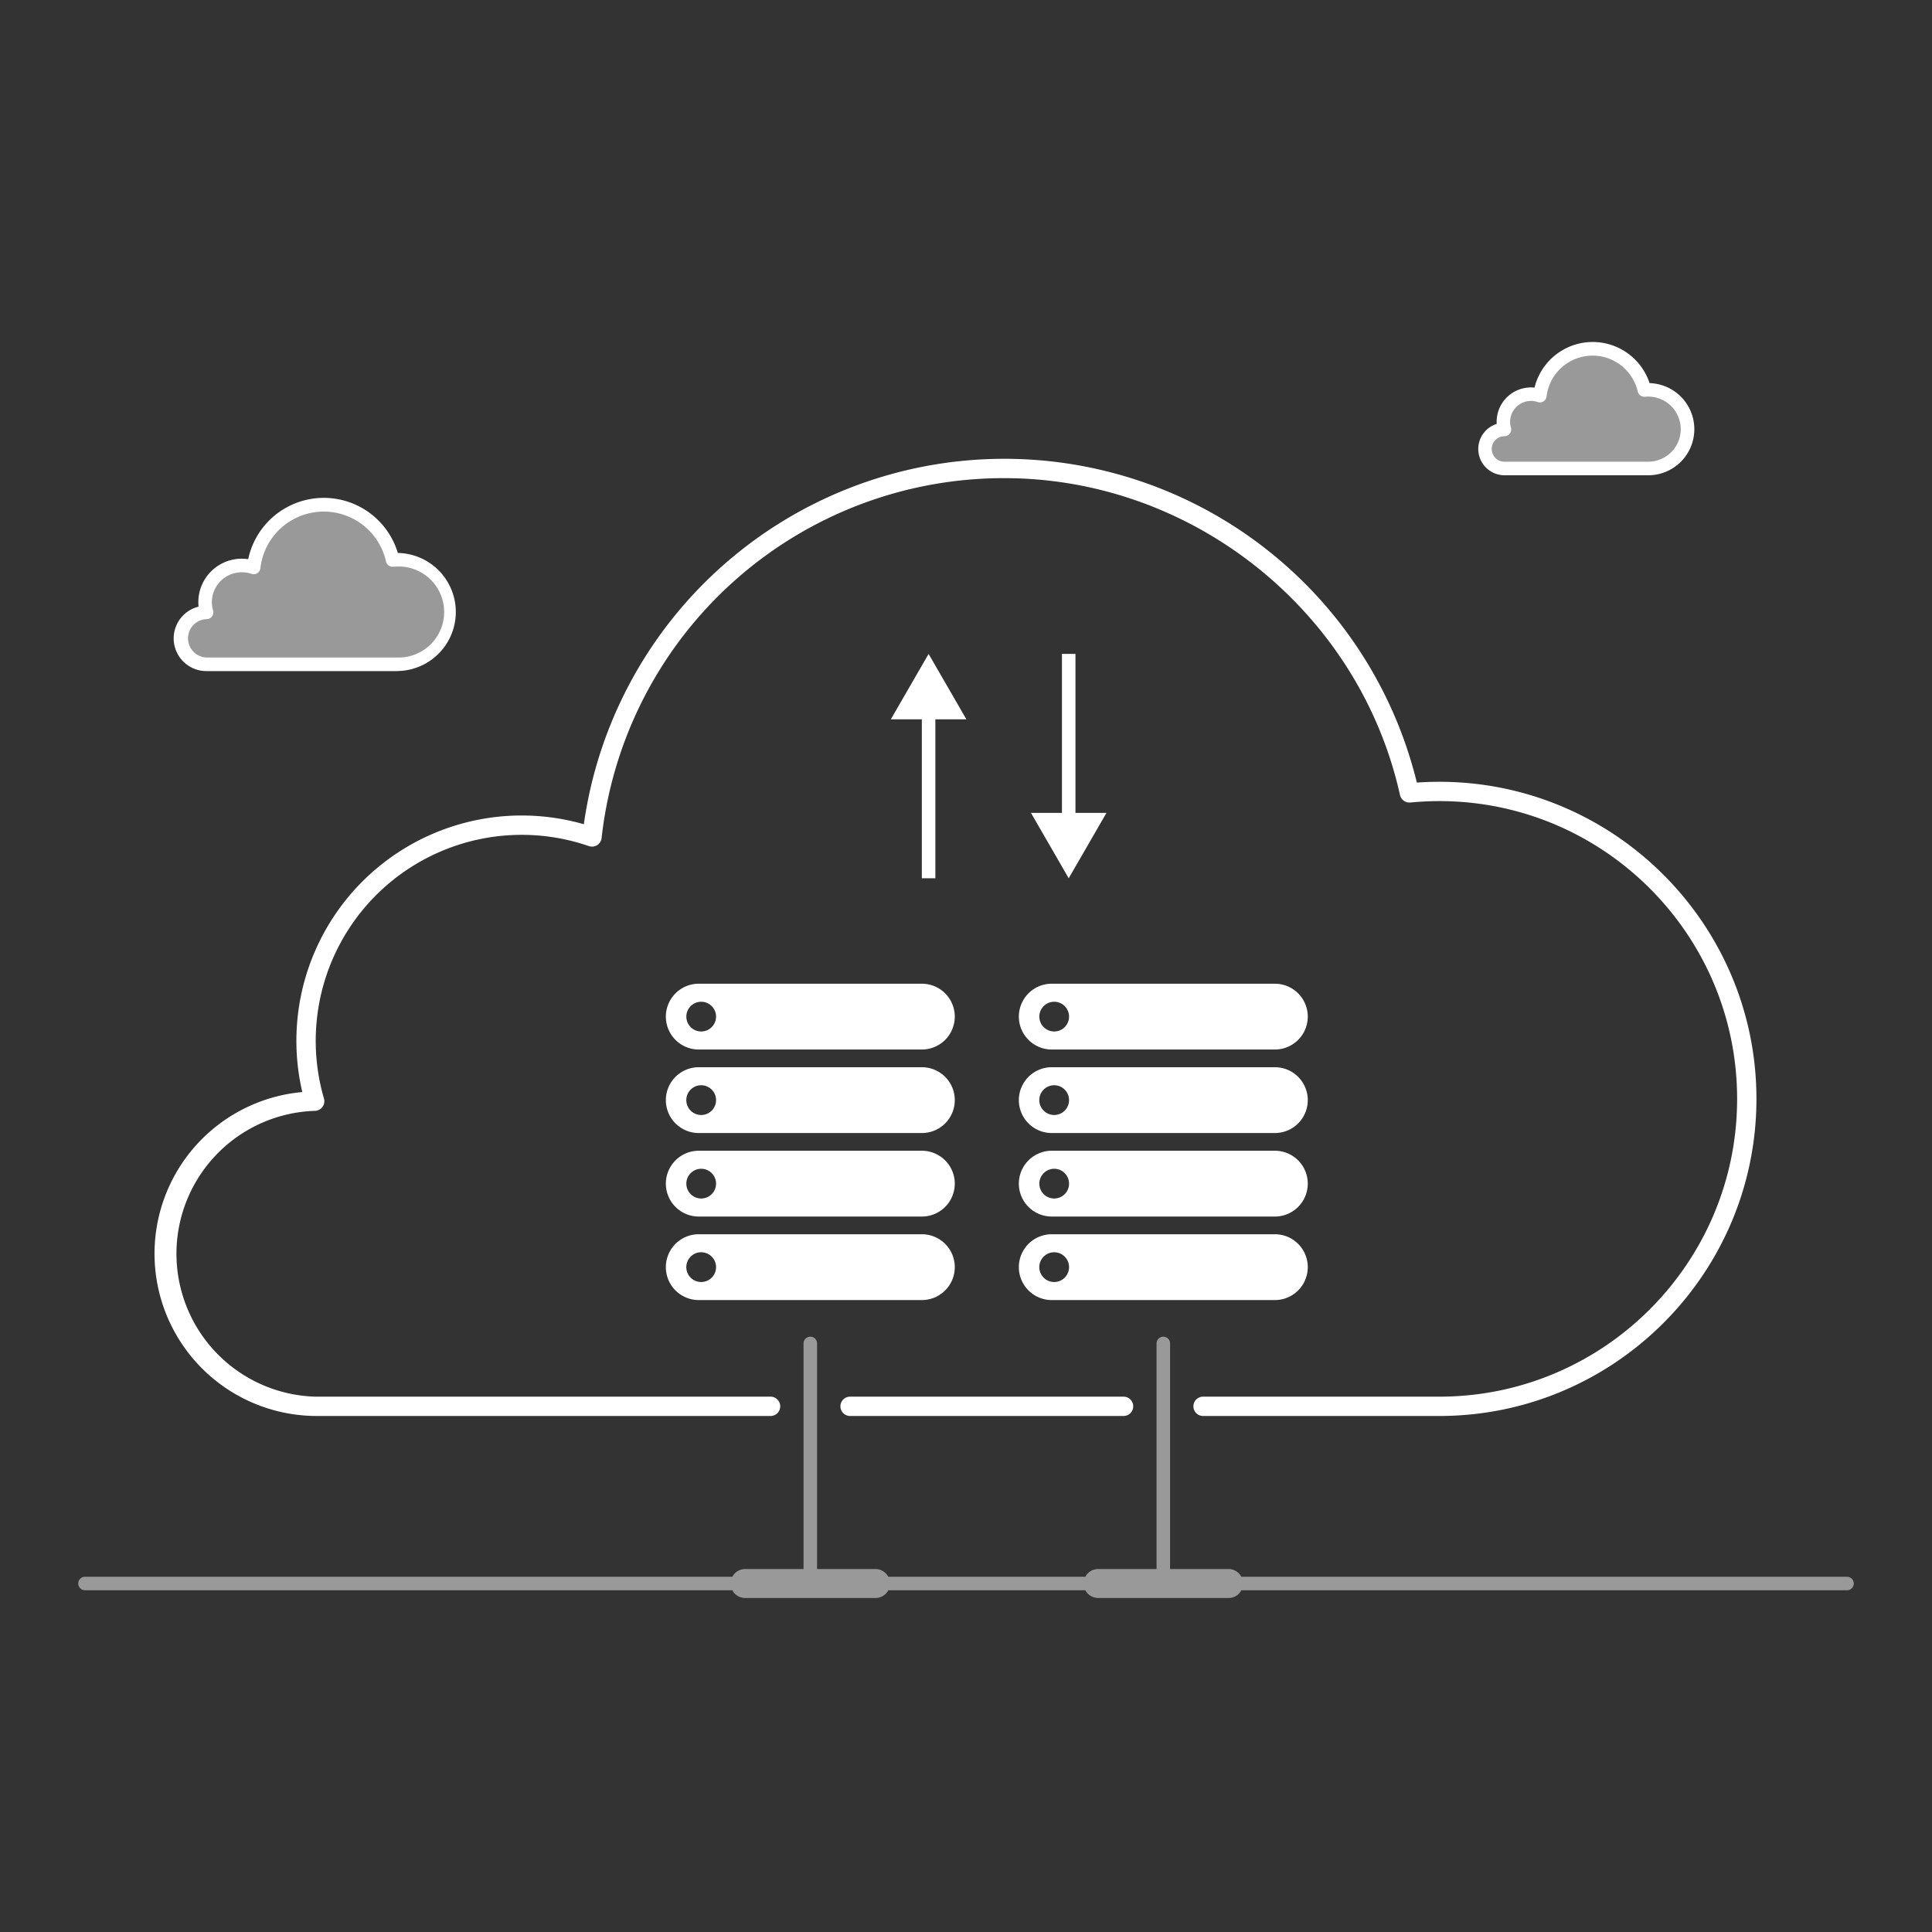
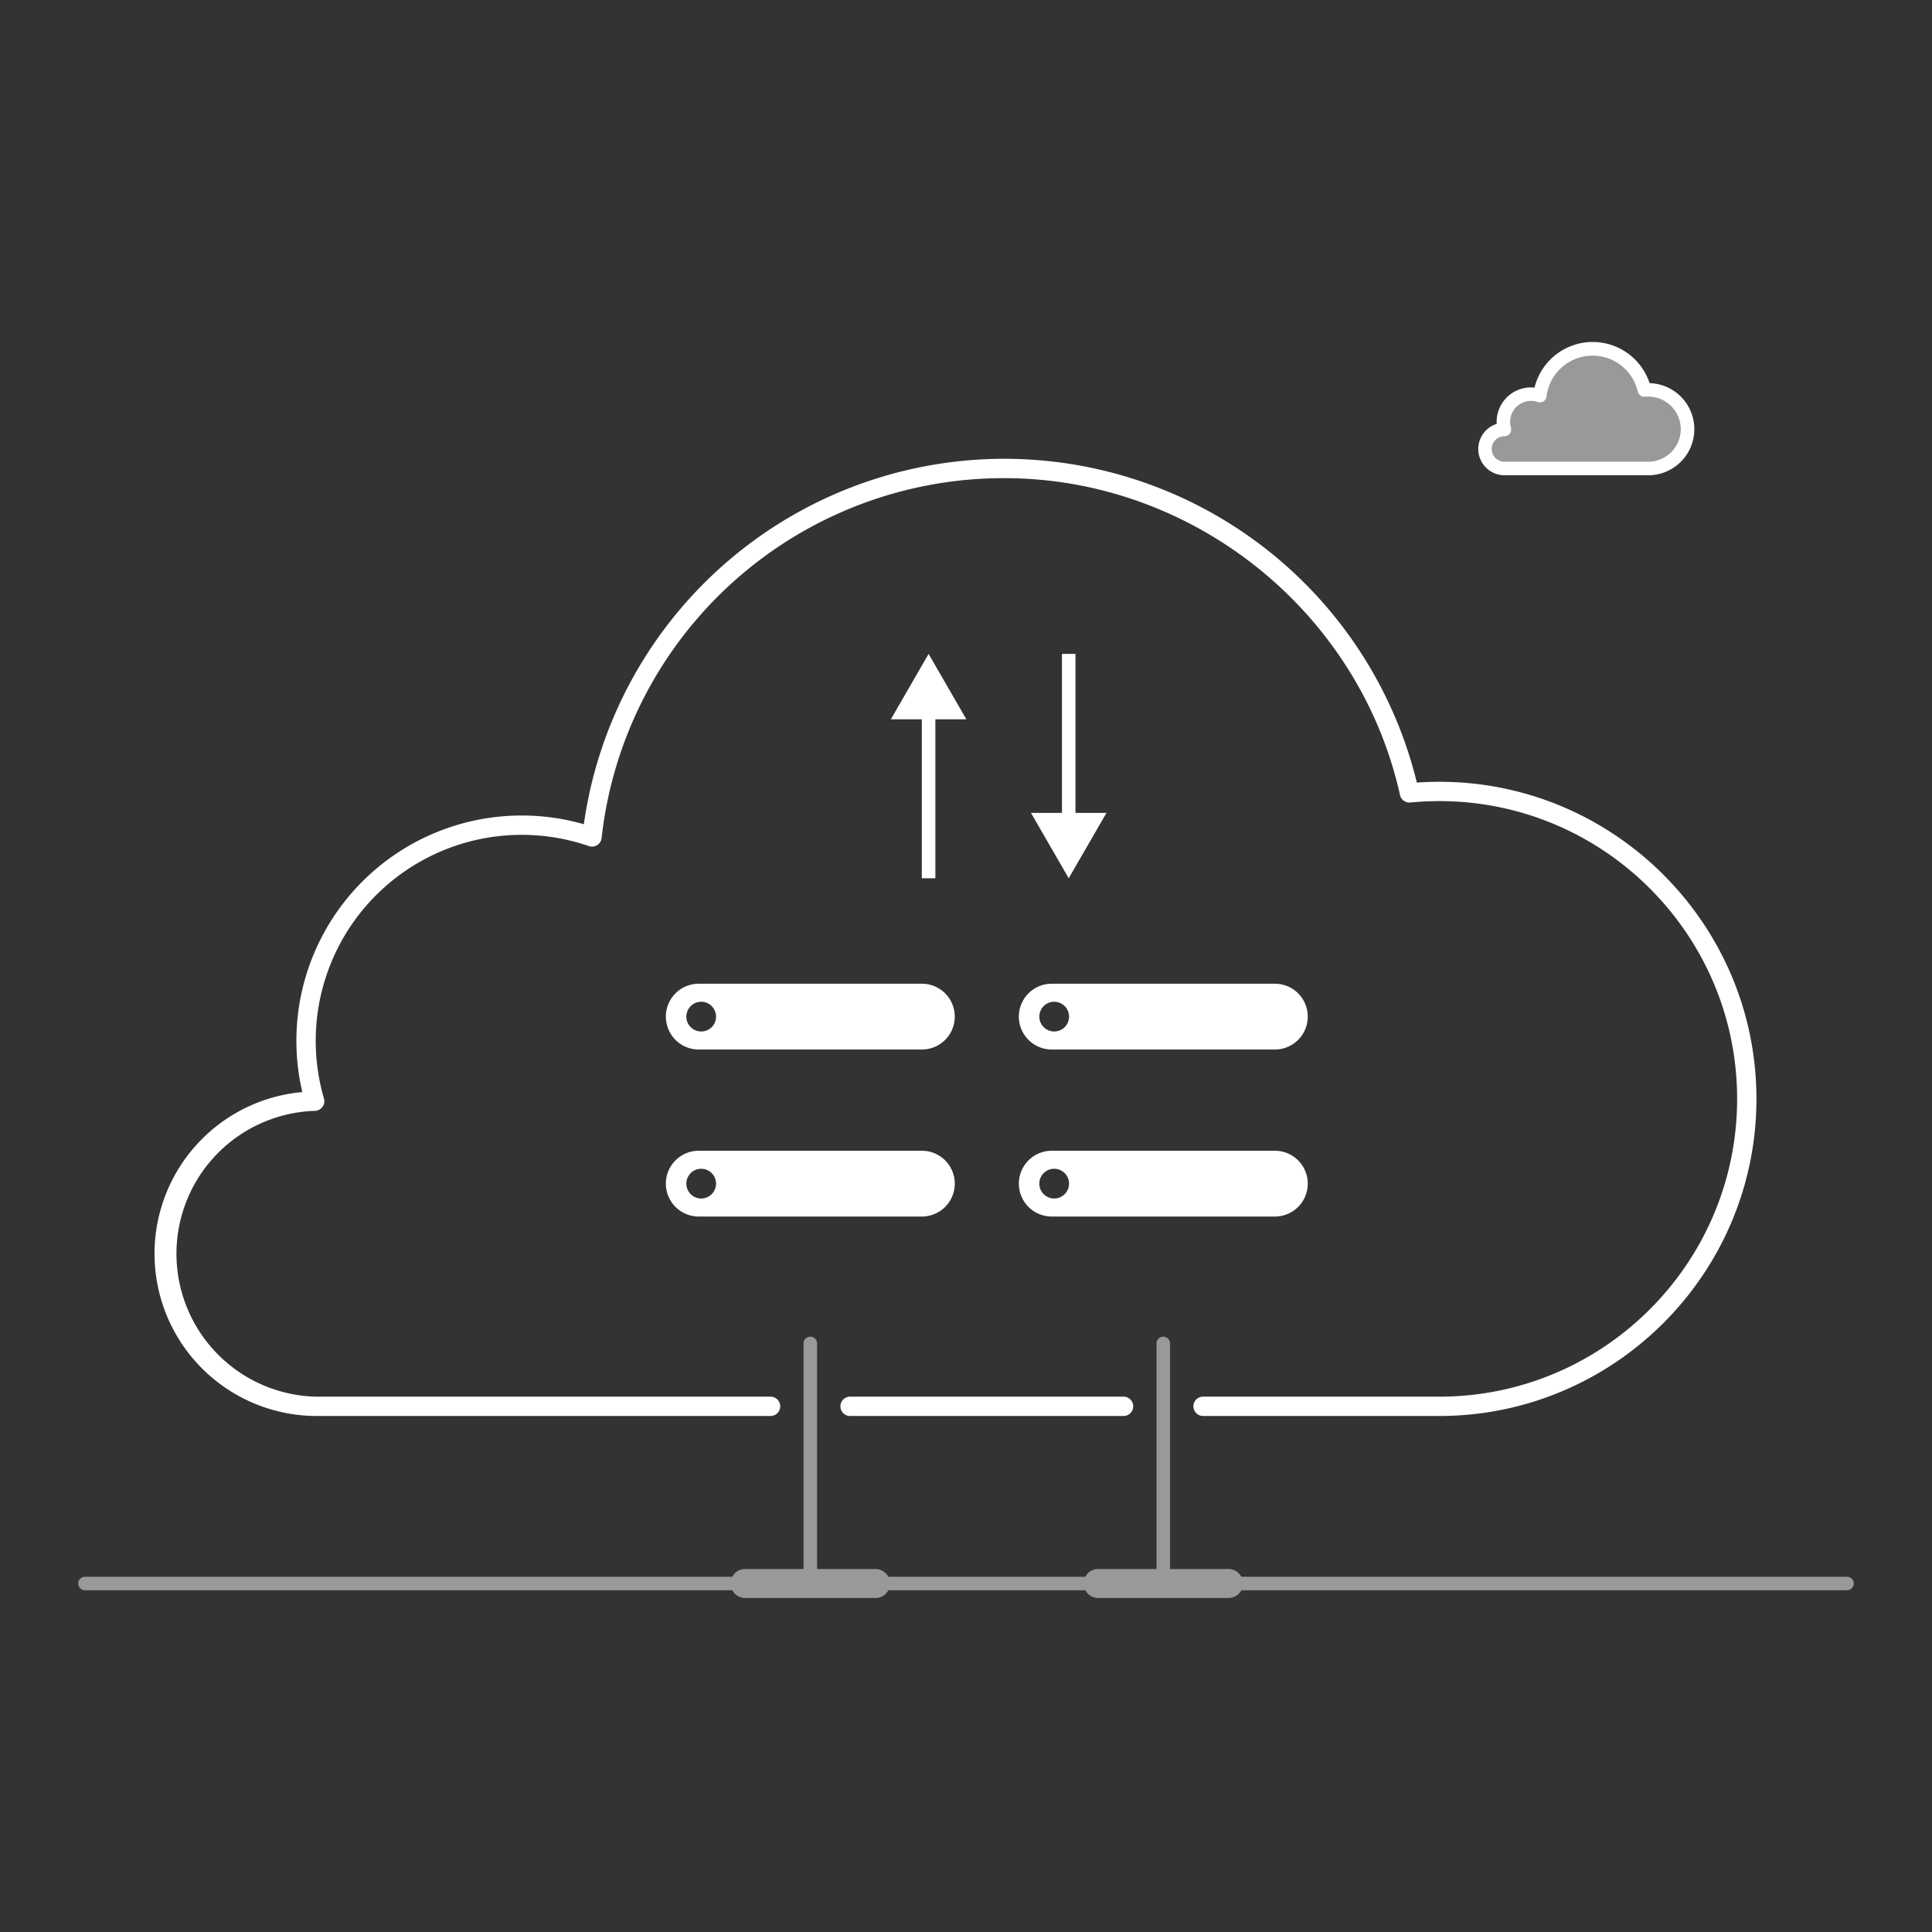
<svg xmlns="http://www.w3.org/2000/svg" xmlns:xlink="http://www.w3.org/1999/xlink" viewBox="0 0 1000 1000">
  <rect x="0" y="0" width="1000" height="1000" fill="#333333" stroke="none" />
  <g fill="#fff">
-     <path d="M205.89,289.74a25.64,25.64,0,0,0-2.64.13,36.52,36.52,0,0,0-71.93,3.87,19,19,0,0,0-25.16,17.93,18.76,18.76,0,0,0,.76,5.33,13.43,13.43,0,0,0,0,26.85h98.92a27.06,27.06,0,1,0,0-54.11Z" opacity=".5" />
-     <path d="M205.89 347.35H107a16.92 16.92 0 0 1-4.22-33.35 23.16 23.16 0 0 1-.12-2.36 22.48 22.48 0 0 1 22.46-22.46 23.28 23.28 0 0 1 3.35.24 40 40 0 0 1 77.45-3.21 30.56 30.56 0 0 1 0 61.11zm-80.77-51.14A15.47 15.47 0 0 0 110.28 316a3.51 3.51 0 0 1-3.35 4.48 9.93 9.93 0 0 0 0 19.85h98.92a23.56 23.56 0 1 0 0-47.11l-2.3.11a3.52 3.52 0 0 1-3.76-2.72 33 33 0 0 0-65 3.5 3.5 3.5 0 0 1-4.62 2.92 15.48 15.48 0 0 0-5.05-.82z" />
    <path d="M853.14,201.76a18.67,18.67,0,0,0-2,.1,27.47,27.47,0,0,0-54.1,2.91,14.27,14.27,0,0,0-18.35,17.49,10.1,10.1,0,0,0,0,20.2h74.4a20.35,20.35,0,0,0,0-40.7Z" opacity=".5" />
    <path d="M853.14 246h-74.4a13.6 13.6 0 0 1-4.08-26.57v-1.13a17.79 17.79 0 0 1 17.76-17.77 16.26 16.26 0 0 1 1.85.1 31 31 0 0 1 59.55-2.32 23.85 23.85 0 0 1-.65 47.69zm-60.75-38.47a10.78 10.78 0 0 0-10.76 10.77 10.65 10.65 0 0 0 .43 3 3.5 3.5 0 0 1-3.35 4.48 6.6 6.6 0 0 0 0 13.2h74.4a16.85 16.85 0 1 0-1.65-33.62 3.51 3.51 0 0 1-3.76-2.72 24 24 0 0 0-47.2 2.54 3.5 3.5 0 0 1-4.62 2.92 10.75 10.75 0 0 0-3.49-.61zM480.64 338.46l-19.54 33.85h16.04v82.28h7v-82.28h16.05l-19.55-33.85zm76.02 82.28v-82.28h-7v82.28h-16.04l19.54 33.85 19.55-33.85h-16.05z" />
    <use xlink:href="#B" />
    <use xlink:href="#C" />
    <use xlink:href="#B" y="86.45" />
    <use xlink:href="#C" y="86.45" />
    <use xlink:href="#D" opacity=".6" />
    <use xlink:href="#E" opacity=".6" />
    <use xlink:href="#D" y="86.45" opacity=".6" />
    <use xlink:href="#E" y="86.45" opacity=".6" />
    <path d="M956,816.12H642.5a7.49,7.49,0,0,0-6.63-4H605.63V695.36a3.5,3.5,0,0,0-7,0V812.12H568.39a7.48,7.48,0,0,0-6.63,4h-102a7.49,7.49,0,0,0-6.63-4H422.92V695.36a3.5,3.5,0,0,0-7,0V812.12H385.68a7.48,7.48,0,0,0-6.63,4H44a3.5,3.5,0,0,0,0,7H379.05a7.48,7.48,0,0,0,6.63,4h67.48a7.49,7.49,0,0,0,6.63-4h102a7.48,7.48,0,0,0,6.63,4h67.48a7.49,7.49,0,0,0,6.63-4H956a3.5,3.5,0,0,0,0-7Z" opacity=".5" />
    <path d="M745 732.91H622.71a5 5 0 0 1 0-10H745c85 0 154.13-69.14 154.13-154.13S830 414.65 745 414.65c-5 0-10 .25-15 .73a5 5 0 0 1-5.37-3.89c-21.13-95.05-107.24-164-204.75-164a209.41 209.41 0 0 0-208.49 186.26 5 5 0 0 1-6.61 4.18 106.63 106.63 0 0 0-137.1 130.65 5 5 0 0 1-4.78 6.4 74 74 0 0 0 .33 147.93h235.61a5 5 0 1 1 0 10H163.23a84 84 0 0 1-6.76-167.66A116.63 116.63 0 0 1 302.2 426.62a219.8 219.8 0 0 1 431.16-21.56 168.73 168.73 0 0 1 11.64-.41c90.5 0 164.13 73.63 164.13 164.13S835.5 732.91 745 732.91zm-163.45 0H440a5 5 0 1 1 0-10h141.55a5 5 0 0 1 0 10z" />
  </g>
  <defs>
    <path id="B" d="M477.16 509.17H361.68a17 17 0 0 0 0 34.06h115.48a17 17 0 0 0 0-34.06zm-114.22 24.72a7.69 7.69 0 1 1 7.69-7.69 7.69 7.69 0 0 1-7.69 7.69z" />
-     <path id="C" d="M477.16 552.39H361.68a17 17 0 0 0 0 34.07h115.48a17 17 0 0 0 0-34.07zm-114.22 24.73a7.7 7.7 0 1 1 7.69-7.69 7.7 7.7 0 0 1-7.69 7.69z" />
    <path id="D" d="M659.87 509.17H544.39a17 17 0 1 0 0 34.06h115.48a17 17 0 0 0 0-34.06zm-114.22 24.72a7.69 7.69 0 1 1 7.69-7.69 7.69 7.69 0 0 1-7.69 7.69z" />
-     <path id="E" d="M659.87 552.39H544.39a17 17 0 1 0 0 34.07h115.48a17 17 0 0 0 0-34.07zm-114.22 24.73a7.7 7.7 0 1 1 7.69-7.69 7.7 7.7 0 0 1-7.69 7.69z" />
  </defs>
</svg>